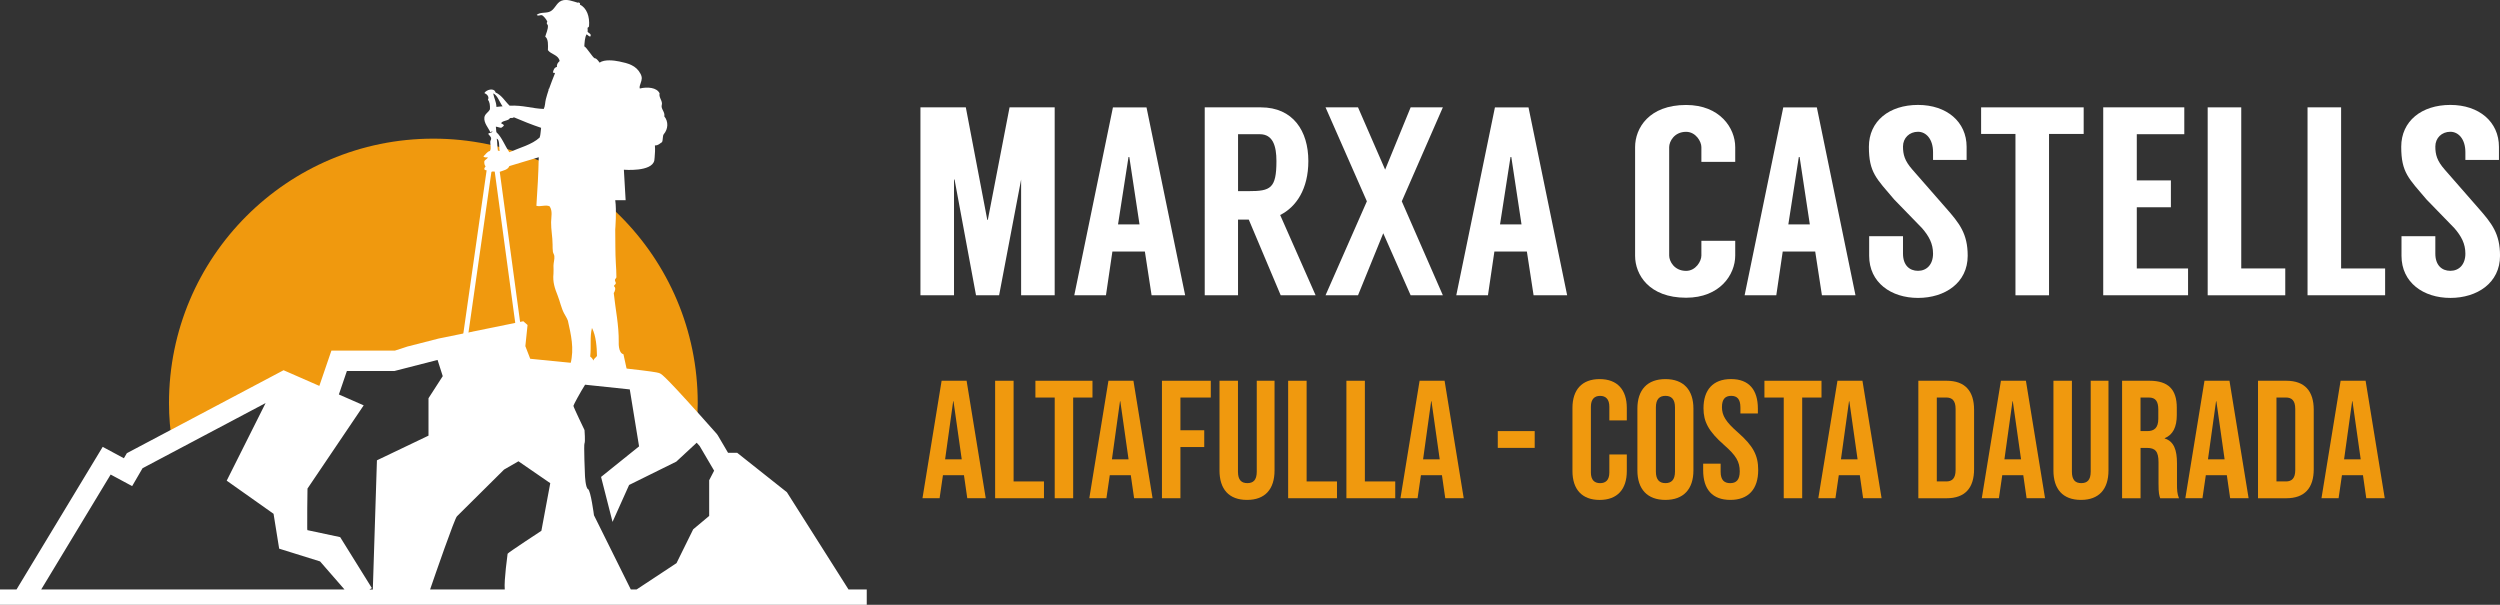
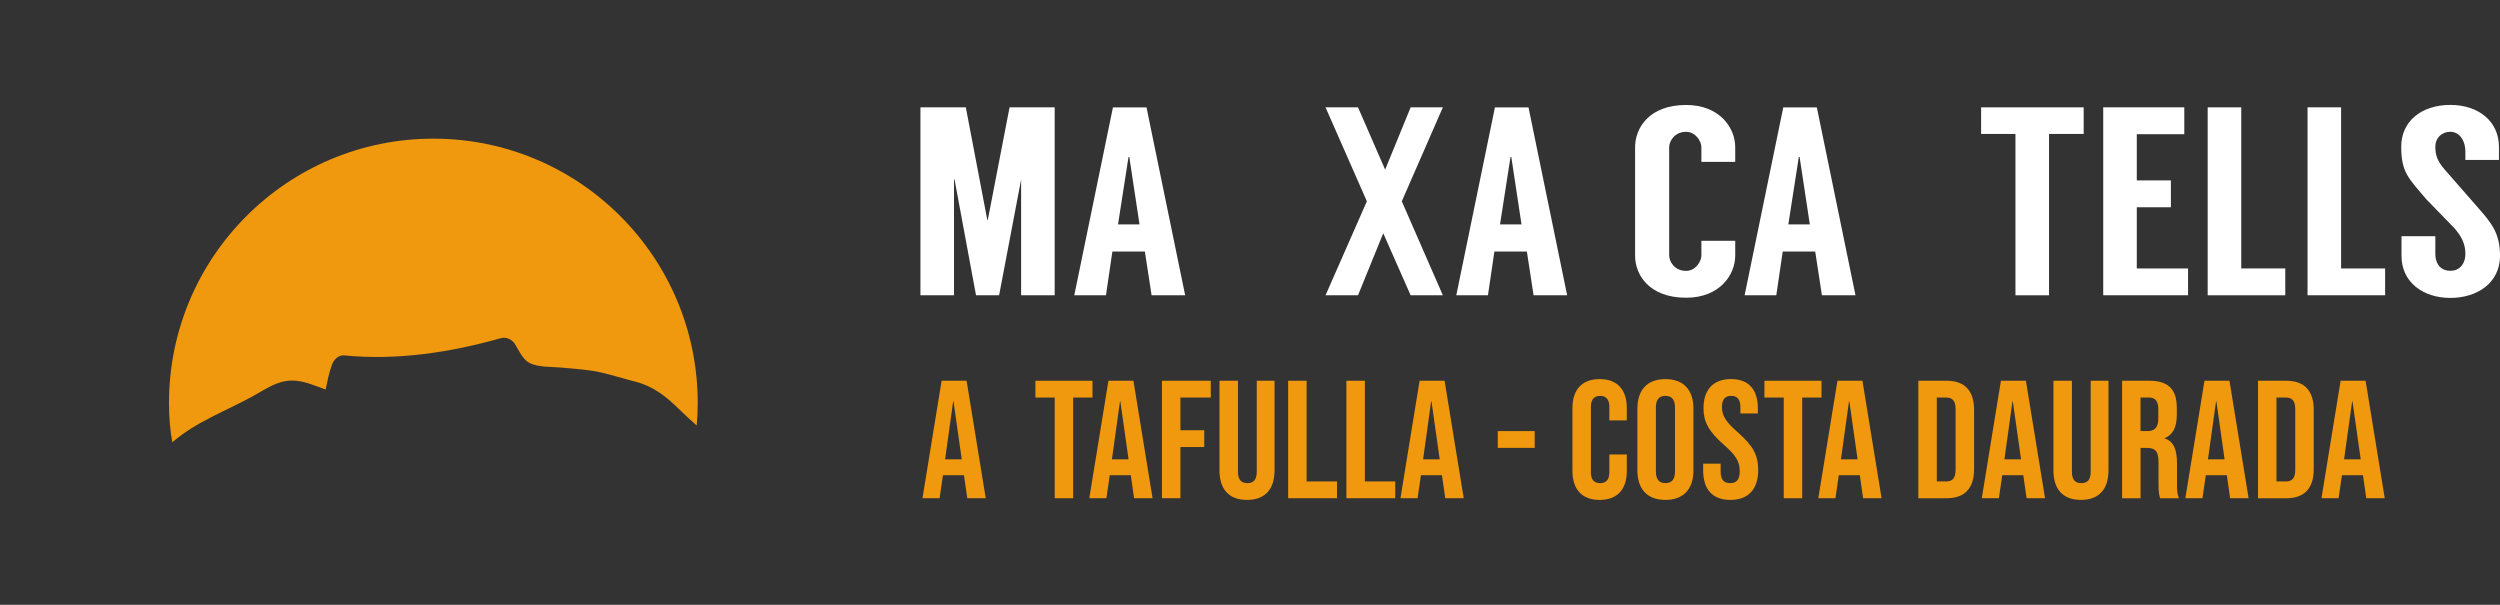
<svg xmlns="http://www.w3.org/2000/svg" id="Capa_2" data-name="Capa 2" viewBox="0 0 923.57 223.42">
  <rect x="0" y="0" width="923.57" height="223.42" fill="#333333" stroke="none" />
  <defs>
    <style>      .cls-1 {        fill: #fff;      }      .cls-2 {        fill: #f0990e;      }    </style>
  </defs>
  <g id="Capa_1-2" data-name="Capa 1">
    <g>
      <g>
        <path class="cls-2" d="M107.86,140.58c4.25,0,8.35,1.84,12.43,3.32.66-3.1,1.25-6.22,2.36-9.21.67-1.79,2.32-3.59,4.45-3.39,19.64,1.88,38.98-1.04,57.88-6.36,2.02-.57,4.12.4,5.21,2.12,1.46,2.28,2.89,5.7,5.41,7.02,3.24,1.7,8.56,1.37,12.14,1.74,4.79.5,9.57.69,14.28,1.77,4.16.95,8.24,2.26,12.38,3.31,7.12,1.8,11.71,5.6,16.85,10.62,1.99,1.94,4.04,3.82,6.13,5.67.25-2.64.38-5.4.38-8.3,0-53.94-43.73-97.67-97.66-97.67s-97.67,43.73-97.67,97.67c0,5.26.42,10.07,1.22,14.49,8.95-7.67,19.55-11.42,29.77-17.01,4.61-2.53,8.94-5.78,14.43-5.78Z" />
-         <path class="cls-1" d="M313.49,217.77h6.71v5.65H0v-5.65h6.1l31.84-52.69,7.83,4.21,1.09-1.87,57.9-30.65,13.21,5.79,4.46-13.03h23.44l4.92-1.6s0,.02,0,.02l11.28-2.89,9.37-1.91,9.46-1.93,12.43-2.54,1.56,1.39c-.31,2.98-.57,5.56-.81,7.81l1.8,4.66c45.95,4.46,47.13,5.02,47.91,5.4.81.39,2.04.97,20.95,22.29l.43.59,3.8,6.47h3.38l18.35,14.55,22.78,35.95ZM235.17,217.77l14.75-9.73,6.16-12.49,5.91-4.95v-13.19l1.83-3.53-5.32-9.07c-.37-.42-.75-.84-1.12-1.26l-7.54,6.99-17.43,8.62-6.12,13.64-4.24-16.61,14.04-11.29-3.43-21.04c-4.51-.5-10.38-1.11-16.51-1.74-1.6,2.52-4.31,7.46-4.31,7.81,0,.47,4.1,8.95,4.1,8.95,0,0,.33,4.4,0,4.87-.33.47.16,11.78.16,11.78,0,0,.17,4.71,1.15,5.18.98.47,2.18,9.63,2.18,9.64l13.61,27.42h2.13ZM186.21,173.48s-16.42,16.33-17.41,17.27c-.86.82-8.07,21.64-9.91,27.01h27.58c-.32-3.48,1.05-12.93,1.05-13.19,0-.31,12.48-8.48,12.48-8.48l3.28-17.59-11.75-8.09-5.33,3.07ZM113.5,195.25l.05.6,12.12,2.58,11.71,18.83-.9.52h1.25l1.52-47.73,19.05-9.11v-13.82l5.26-8.16-1.91-5.99-15.97,4.1h-17.53l-2.96,8.66,9.17,4.02-20.76,30.74c-.05,3.66-.15,10.83-.1,14.77ZM15.21,217.77h112.06l-9.03-10.37-15.11-4.71-2.07-12.88-17.31-12.24,14.37-28.67-45.46,24.07-3.84,6.61-7.94-4.27-25.67,42.47Z" />
-         <path class="cls-1" d="M180.25,58.18c-.32.55-.96.79-1.31,1.31-.11.9.07,1.53.44,1.96-.1.41-.57.45-.44,1.09.14.29.49.36.83.39l-9.36,65.59c.64-.13,1.28-.27,1.91-.41l9.21-64.53c.16-.34.9-.2,1.24-.18l8.99,66.34c.66,1.13,1.4,2.25,2.27,3.15l-9.41-69.42c1.36-.52,3.03-.74,3.54-2.11,3.57-1.15,7.29-2.13,10.87-3.27-.14,6.32-.46,11.84-.87,17.93,1.46.49,3.45-.51,4.89.21,1.17,1.77.57,3.83.54,5.87-.04,2.7.54,5.42.55,8.25,0,.84,0,1.81.11,2.61.07.57.48,1.07.54,1.63.13,1.18-.31,2.43-.32,3.58-.01,1.04.09,2.02,0,2.93-.32,3.11.47,5.38,1.53,8.04.91,2.3,1.3,4.55,2.39,6.63.41.79,1.03,1.67,1.41,2.72,1.13,5.17,2.39,10.19.98,15.85-.1.66-.3,1.23-.55,1.74,3.96.36,7.91.64,11.81,1.54,1.73.4,3.44.86,5.14,1.33l.11-.12c3.13-.63,4.23-2.47,4.23-2.47l-1.2-5.5c-1.97-.45-1.74-4.45-1.74-4.45.08-6.39-1.19-11.93-1.84-18.14.41-.6.92-1.92.11-2.5-.01-.59.57-.58.65-1.08.03-.54-.32-.68-.32-1.2-.02-.57.5-.58.54-1.09,0-1.71-.1-3.4-.21-5.22-.24-3.79-.14-7.91-.22-12.06v-.33s.56-7.1,0-10.83h3.84l-.65-11.26s10.39.9,11.25-3.45c.02-.19.04-.39.06-.6,0-.17.01-.32.05-.47.12-1.41.23-2.87.1-4.46,1.31.05,1.8-.73,2.61-1.19.42-.61.19-2.39.65-2.93,1.66-1.92,1.8-4.68.21-6.62.29-1.34-.82-2.34-.98-3.48-.06-.47.16-.97.11-1.41-.12-1.25-1.18-2.26-.86-3.59-1-2.2-4.53-2.49-7.32-1.8-.18-.54.02-1.15.29-1.9.49-1.41.68-2.19-.04-3.56-1.62-3.11-4.59-3.86-7.83-4.53-1.95-.4-5.47-.85-7.27.43-1.33-1.91-1.8-1.59-1.8-1.59-.77-.31-3-4.08-3.85-4.43.1-1.25.17-3.45.87-4.45.42.31.74.71,1.31.87.66-1.05-.6-1.21-.98-1.85.12-.57-.01-.73,0-1.41.2-.16.45-.27.54-.54.33-3.7-.87-6.8-3.36-8.04.06-.4.13-.49-.22-.65-.03-.15-.24-.13-.32-.22-.19-.02-.27.12,0,.11-.02.12.16.16,0,.21,0-.07-.02-.12-.11-.11-2-.55-4.21-1.56-6.19-.76-1.99.8-2.46,3.47-4.56,4.13-1.56.48-3.25.05-4.56,1.08.54.6,1.29-.02,1.84.11.65.16,1.84,1.7,2.07,2.39.02.07-.23.42-.22.54.02.29.41.68.44.87.13,1.42-.72,3.05-.98,4.13,1.18.94,1.05,3.06.98,4.99,1.16,1.63,3.88,1.69,4.34,4.02-.66.64-1.15,1.21-.98,2.17-.98.21-1.31,1.07-1.51,2.06.32.28.65-.02.76.32-.75,1.89-1.53,3.8-2.21,5.78-.09-.06-.19-.07-.24-.02.08.07.11.18.14.28-.39,1.15-.75,2.33-1.06,3.52-.31,1.2-.21,2.43-.77,3.59-4.02-.09-7.78-1.46-12.6-1.19-1.74-1.62-2.88-3.86-5.21-4.89-.51-1.89-3.45-1.02-4.13.22.87.35,1.94,1.33,1.31,2.49.66.75.81,2.02.75,3.48-.53,1.2-1.89,1.66-2.06,3.04-.25,2.05,1.51,3.86,2.18,5.43.44.11.69-.54.75-.44.03.9-1.2.54-1.51,1.08.34.59,1.04.92,1.08,1.74.02.37-.31.8-.32,1.19-.05,1.11.46,2.34-.12,3.37-1.14.31-1.57,1.32-2.39,1.96.16.52.93.44,1.63.43ZM218.7,121.17c1.51,2.93,1.78,7.06,1.84,10.32-.35.66-1.15.88-1.31,1.73-.25-.64-.68-1.11-1.19-1.51.43-3.93-.19-7.19.65-10.54ZM183.95,55.68c-.28-1.35-.19-3.07-.44-4.45,1.2.43.75,3.11,1.08,4.56-.25,0-.31-.18-.64-.11ZM188.39,43.63c.41-.16,1.1.14,1.41-.32,3.28,1.39,6.6,2.74,10.1,3.91-.19,1.18-.16,2.58-.54,3.59-2.88,2.66-7.35,3.73-11.19,5.43-1.66-2.37-2.81-5.64-4.77-7.38-.17-.6-.09-1.43-.22-2.07.72.07,1.23.36,1.96.43.37-.21.69-.47.98-.76.01-.67-.75-.55-.98-.98.62-1.08,2.68-.73,3.25-1.85ZM185.68,39.28c-.85,0-1.49.19-2.28.22-.07-2-.9-3.23-1.2-5,1.56.61,2.43,3.41,3.47,4.78Z" />
      </g>
      <g>
        <g>
          <path class="cls-1" d="M389.63,39.66v69.42h-12.4v-42.75l-8.13,42.75h-8.53l-7.93-42.75h-.2v42.75h-12.4V39.66h16.76l7.93,41.56h.2l8.03-41.56h16.66Z" />
          <path class="cls-1" d="M422.95,92.92h-12l-2.38,16.17h-11.7l14.28-69.42h12.4l14.28,69.42h-12.4l-2.48-16.17ZM420.97,82.9l-3.77-24.89h-.3l-3.87,24.89h7.93Z" />
-           <path class="cls-1" d="M473.13,109.09l-11.8-27.97h-3.97v27.97h-12.3V39.66h20.73c11.9,0,17.55,8.73,17.55,19.84,0,10.31-4.46,16.96-10.41,19.93l13.09,29.65h-12.89ZM457.36,70.61h3.97c8.03,0,10.22-.99,10.22-11.11,0-5.55-1.29-9.92-6.15-9.92h-8.03v21.03Z" />
          <path class="cls-1" d="M517.86,74.37l15.17,34.71h-11.9l-10.12-22.91-9.32,22.91h-12l15.27-34.71-15.27-34.71h12l10.02,23.01,9.42-23.01h11.9l-15.17,34.71Z" />
          <path class="cls-1" d="M564.07,92.92h-12l-2.38,16.17h-11.7l14.28-69.42h12.4l14.28,69.42h-12.4l-2.48-16.17ZM562.09,82.9l-3.77-24.89h-.3l-3.87,24.89h7.93Z" />
          <path class="cls-1" d="M628.54,59.8v-5.45c0-2.08-2.08-5.65-5.65-5.65-4.36,0-6.25,3.57-6.25,5.65v40.07c0,2.08,1.88,5.65,6.25,5.65,3.57,0,5.65-3.57,5.65-5.65v-5.45h12.5v5.45c0,7.04-5.65,15.57-18.15,15.57-13.69,0-18.84-8.53-18.84-15.47v-40.17c0-7.04,5.16-15.57,18.84-15.57,12.5,0,18.15,8.53,18.15,15.57v5.45h-12.5Z" />
          <path class="cls-1" d="M670.59,92.92h-12l-2.38,16.17h-11.7l14.28-69.42h12.4l14.28,69.42h-12.4l-2.48-16.17ZM668.6,82.9l-3.77-24.89h-.3l-3.87,24.89h7.93Z" />
-           <path class="cls-1" d="M714.12,59.1v-2.88c0-4.86-2.58-7.54-5.55-7.54-3.17,0-5.55,2.28-5.55,5.45,0,2.98.6,5.26,3.47,8.53l12.4,14.18c4.96,5.65,8.03,9.42,8.03,17.65,0,10.02-8.43,15.57-18.35,15.57s-18.05-5.65-18.05-15.57v-7.24h12.5v6.45c0,4.26,2.38,6.35,5.55,6.35s5.55-2.28,5.55-6.35c0-3.67-1.49-6.45-4.07-9.42l-10.31-10.61c-6.55-7.74-9.32-9.92-9.32-19.44s7.54-15.47,18.15-15.47,17.95,6.25,17.95,15.47v4.86h-12.4Z" />
          <path class="cls-1" d="M769.76,49.48h-12.79v59.61h-12.4v-59.61h-12.69v-9.82h37.89v9.82Z" />
          <path class="cls-1" d="M789.39,49.58v17.06h12.6v9.92h-12.6v22.61h18.94v9.92h-31.34V39.66h29.95v9.92h-17.55Z" />
          <path class="cls-1" d="M844.24,99.17v9.92h-28.66V39.66h12.4v59.51h16.26Z" />
          <path class="cls-1" d="M881.13,99.17v9.92h-28.66V39.66h12.4v59.51h16.26Z" />
          <path class="cls-1" d="M910.78,59.1v-2.88c0-4.86-2.58-7.54-5.55-7.54-3.17,0-5.55,2.28-5.55,5.45,0,2.98.6,5.26,3.47,8.53l12.4,14.18c4.96,5.65,8.03,9.42,8.03,17.65,0,10.02-8.43,15.57-18.35,15.57s-18.05-5.65-18.05-15.57v-7.24h12.5v6.45c0,4.26,2.38,6.35,5.55,6.35s5.55-2.28,5.55-6.35c0-3.67-1.49-6.45-4.07-9.42l-10.31-10.61c-6.55-7.74-9.32-9.92-9.32-19.44s7.54-15.47,18.15-15.47,17.95,6.25,17.95,15.47v4.86h-12.4Z" />
        </g>
        <g>
          <path class="cls-2" d="M347.85,140.66h9.24l7.07,43.4h-6.82l-1.24-8.62v.12h-7.75l-1.24,8.49h-6.32l7.07-43.4ZM355.29,169.68l-3.04-21.45h-.12l-2.98,21.45h6.14Z" />
-           <path class="cls-2" d="M367.63,140.66h6.82v37.2h11.22v6.2h-18.04v-43.4Z" />
          <path class="cls-2" d="M389.64,146.86h-7.13v-6.2h21.08v6.2h-7.13v37.2h-6.82v-37.2Z" />
          <path class="cls-2" d="M409.48,140.66h9.24l7.07,43.4h-6.82l-1.24-8.62v.12h-7.75l-1.24,8.49h-6.32l7.07-43.4ZM416.92,169.68l-3.04-21.45h-.12l-2.98,21.45h6.14Z" />
          <path class="cls-2" d="M429.26,140.66h18.04v6.2h-11.22v12.09h8.8v6.2h-8.8v18.91h-6.82v-43.4Z" />
          <path class="cls-2" d="M450.52,173.77v-33.11h6.82v33.6c0,3.1,1.3,4.22,3.47,4.22s3.47-1.12,3.47-4.22v-33.6h6.57v33.11c0,6.94-3.47,10.91-10.17,10.91s-10.17-3.97-10.17-10.91Z" />
          <path class="cls-2" d="M475.88,140.66h6.82v37.2h11.22v6.2h-18.04v-43.4Z" />
          <path class="cls-2" d="M497.4,140.66h6.82v37.2h11.22v6.2h-18.04v-43.4Z" />
          <path class="cls-2" d="M524.43,140.66h9.24l7.07,43.4h-6.82l-1.24-8.62v.12h-7.75l-1.24,8.49h-6.32l7.07-43.4ZM531.87,169.68l-3.04-21.45h-.12l-2.98,21.45h6.14Z" />
          <path class="cls-2" d="M553.32,159.26h13.64v6.2h-13.64v-6.2Z" />
          <path class="cls-2" d="M580.91,174.02v-23.31c0-6.7,3.47-10.66,10.04-10.66s10.04,3.97,10.04,10.66v4.59h-6.45v-5.02c0-2.85-1.36-4.03-3.41-4.03s-3.41,1.18-3.41,4.03v24.24c0,2.85,1.36,3.97,3.41,3.97s3.41-1.12,3.41-3.97v-6.63h6.45v6.14c0,6.7-3.47,10.66-10.04,10.66s-10.04-3.97-10.04-10.66Z" />
          <path class="cls-2" d="M604.9,173.77v-22.81c0-6.94,3.66-10.91,10.35-10.91s10.35,3.97,10.35,10.91v22.81c0,6.94-3.66,10.91-10.35,10.91s-10.35-3.97-10.35-10.91ZM618.79,174.2v-23.68c0-3.1-1.36-4.28-3.53-4.28s-3.53,1.18-3.53,4.28v23.68c0,3.1,1.36,4.28,3.53,4.28s3.53-1.18,3.53-4.28Z" />
          <path class="cls-2" d="M629.2,173.77v-2.48h6.45v2.98c0,3.1,1.36,4.22,3.53,4.22s3.53-1.12,3.53-4.34c0-3.6-1.36-5.89-5.83-9.8-5.7-5.02-7.56-8.56-7.56-13.52,0-6.82,3.53-10.79,10.17-10.79s9.92,3.97,9.92,10.91v1.8h-6.45v-2.23c0-3.1-1.24-4.28-3.41-4.28s-3.41,1.18-3.41,4.15c0,3.16,1.43,5.46,5.89,9.36,5.7,5.02,7.5,8.49,7.5,13.89,0,7.07-3.6,11.04-10.29,11.04s-10.04-3.97-10.04-10.91Z" />
          <path class="cls-2" d="M658.96,146.86h-7.13v-6.2h21.08v6.2h-7.13v37.2h-6.82v-37.2Z" />
          <path class="cls-2" d="M678.8,140.66h9.24l7.07,43.4h-6.82l-1.24-8.62v.12h-7.75l-1.24,8.49h-6.32l7.07-43.4ZM686.24,169.68l-3.04-21.45h-.12l-2.98,21.45h6.14Z" />
          <path class="cls-2" d="M708.69,140.66h10.42c6.82,0,10.17,3.78,10.17,10.73v21.95c0,6.94-3.35,10.73-10.17,10.73h-10.42v-43.4ZM718.98,177.86c2.17,0,3.47-1.12,3.47-4.22v-22.57c0-3.1-1.3-4.22-3.47-4.22h-3.47v31h3.47Z" />
          <path class="cls-2" d="M739.19,140.66h9.24l7.07,43.4h-6.82l-1.24-8.62v.12h-7.75l-1.24,8.49h-6.32l7.07-43.4ZM746.63,169.68l-3.04-21.45h-.12l-2.98,21.45h6.14Z" />
          <path class="cls-2" d="M758.6,173.77v-33.11h6.82v33.6c0,3.1,1.3,4.22,3.47,4.22s3.47-1.12,3.47-4.22v-33.6h6.57v33.11c0,6.94-3.47,10.91-10.17,10.91s-10.17-3.97-10.17-10.91Z" />
          <path class="cls-2" d="M783.95,140.66h10.11c7.07,0,10.11,3.29,10.11,9.98v2.67c0,4.46-1.43,7.32-4.46,8.56v.12c3.41,1.05,4.53,4.28,4.53,9.18v7.63c0,2.11.06,3.66.74,5.27h-6.94c-.37-1.12-.62-1.8-.62-5.33v-7.94c0-4.03-1.18-5.33-4.28-5.33h-2.36v18.6h-6.82v-43.4ZM793.25,159.26c2.54,0,4.09-1.12,4.09-4.59v-3.35c0-3.1-1.05-4.46-3.47-4.46h-3.1v12.4h2.48Z" />
          <path class="cls-2" d="M814.39,140.66h9.24l7.07,43.4h-6.82l-1.24-8.62v.12h-7.75l-1.24,8.49h-6.32l7.07-43.4ZM821.83,169.68l-3.04-21.45h-.12l-2.98,21.45h6.14Z" />
          <path class="cls-2" d="M834.17,140.66h10.42c6.82,0,10.17,3.78,10.17,10.73v21.95c0,6.94-3.35,10.73-10.17,10.73h-10.42v-43.4ZM844.46,177.86c2.17,0,3.47-1.12,3.47-4.22v-22.57c0-3.1-1.3-4.22-3.47-4.22h-3.47v31h3.47Z" />
          <path class="cls-2" d="M864.68,140.66h9.24l7.07,43.4h-6.82l-1.24-8.62v.12h-7.75l-1.24,8.49h-6.32l7.07-43.4ZM872.11,169.68l-3.04-21.45h-.12l-2.98,21.45h6.14Z" />
        </g>
      </g>
    </g>
  </g>
</svg>